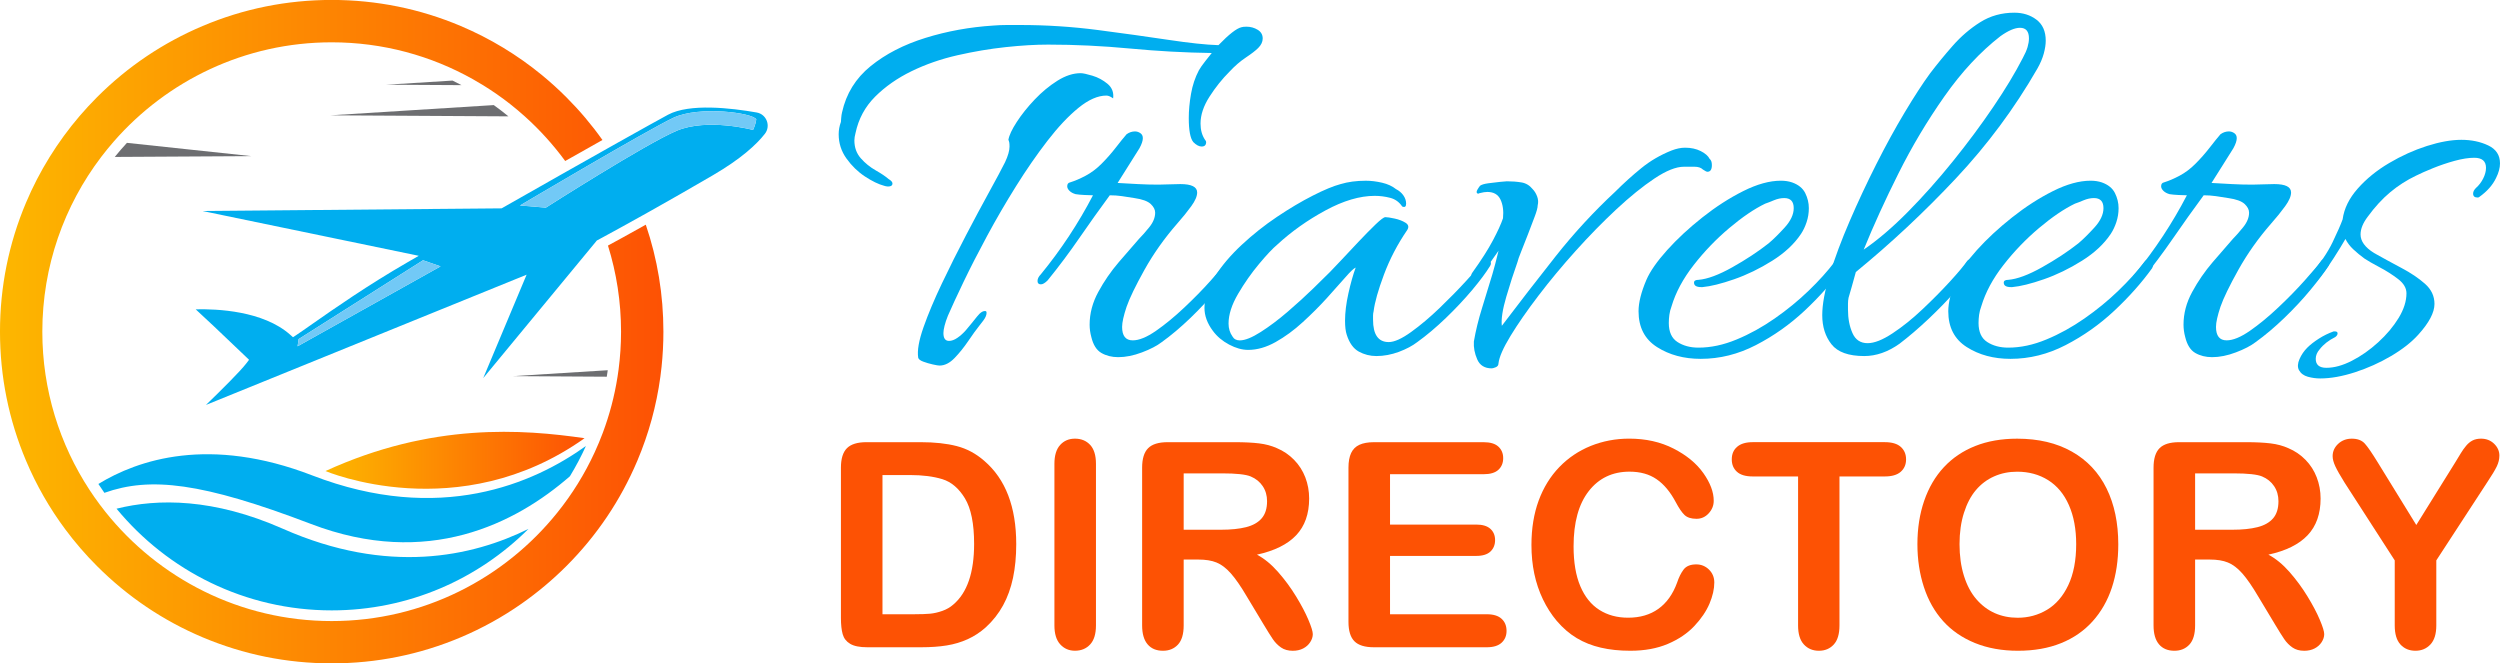
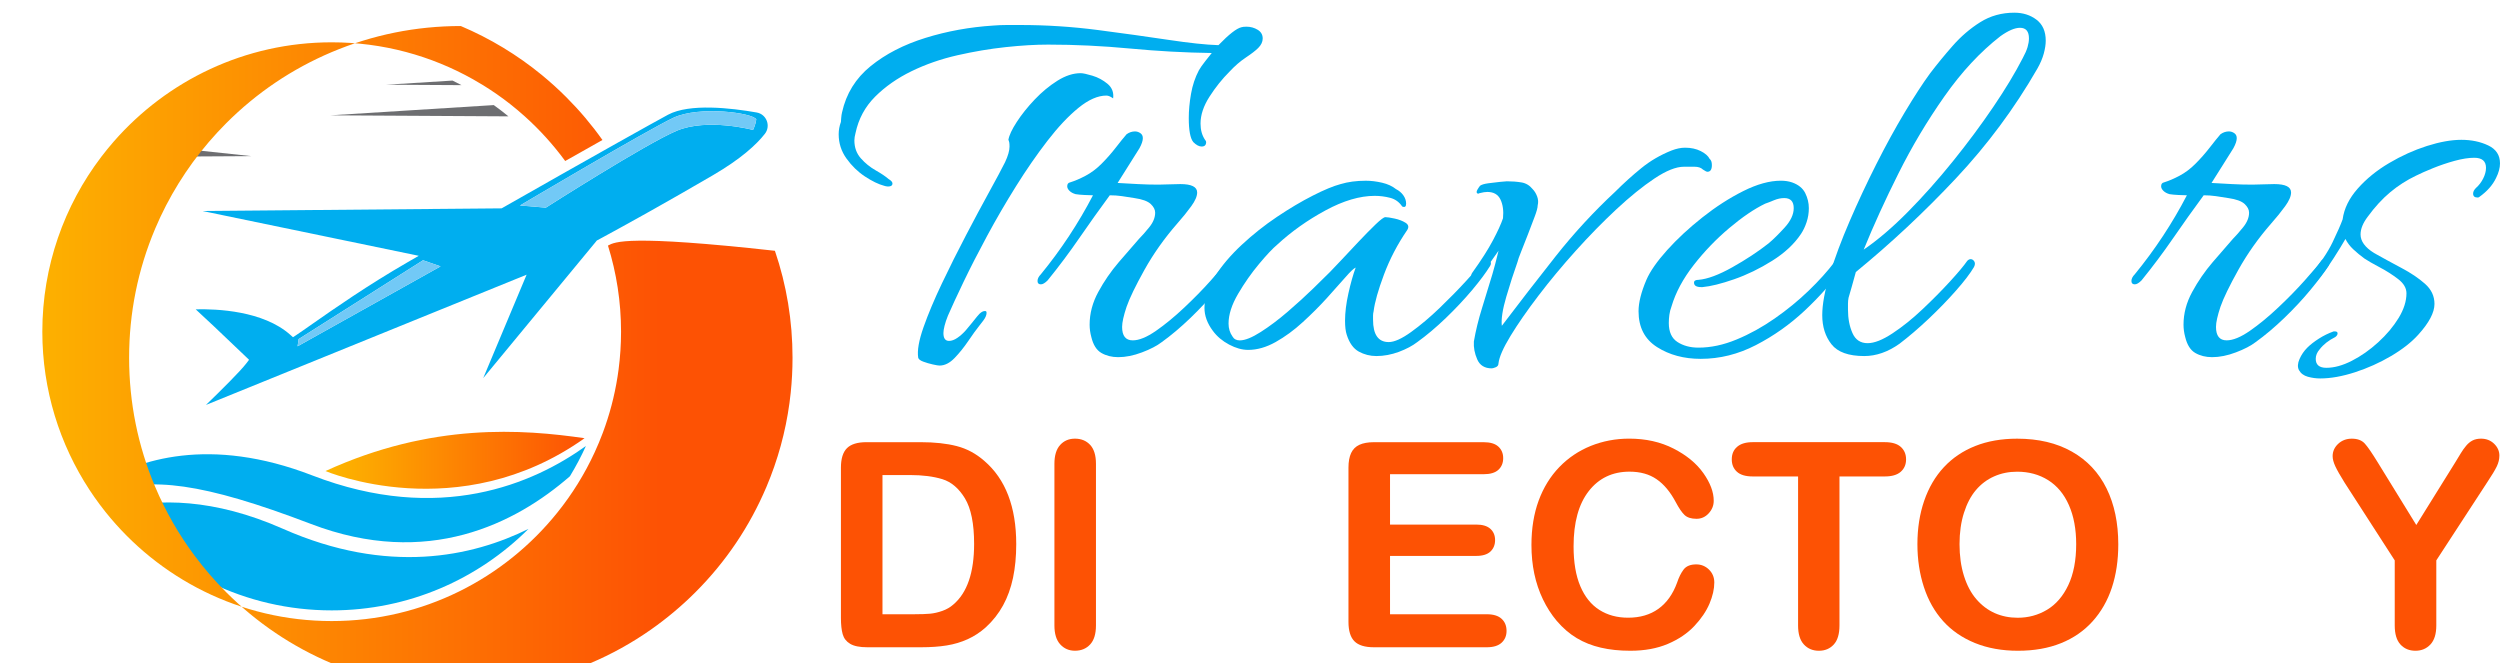
<svg xmlns="http://www.w3.org/2000/svg" version="1.1" id="Calque_1" x="0px" y="0px" width="184.18px" height="48.875px" viewBox="0.782 0.859 184.18 48.875" enable-background="new 0.782 0.859 184.18 48.875" xml:space="preserve">
  <g>
    <g>
      <path fill="#6D6E71" d="M38.24,9.431c-0.35-0.287-0.71-0.563-1.08-0.83L25.123,9.355L38.24,9.431z" />
-       <path fill="#6D6E71" d="M45.556,28.134l-7.001,0.436l6.929,0.042C45.509,28.454,45.533,28.293,45.556,28.134z" />
      <path fill="#6D6E71" d="M29.241,7.1l5.543,0.032c-0.22-0.115-0.441-0.229-0.665-0.337L29.241,7.1z" />
      <path fill="#6D6E71" d="M19.305,12.362l-9.171-0.979c-0.311,0.336-0.609,0.682-0.897,1.038L19.305,12.362z" />
      <path fill="#00AEEF" d="M8.03,36.514c0.144,0.22,0.291,0.44,0.443,0.653c3.373-1.198,7.165-0.779,15.228,2.296    c8.588,3.279,15.066-0.032,19.067-3.516c0.436-0.717,0.831-1.461,1.179-2.23c-3.848,2.762-10.763,5.795-20.16,2.167    C16.207,32.953,10.945,34.728,8.03,36.514z" />
      <path fill="#00AEEF" d="M9.367,38.335c3.769,4.571,9.476,7.492,15.853,7.492c5.653,0,10.78-2.294,14.497-6.004    c-4.145,2.051-10.355,3.411-18.093-0.009C16.526,37.564,12.414,37.574,9.367,38.335z" />
      <linearGradient id="SVGID_1_" gradientUnits="userSpaceOnUse" x1="0.782" y1="25.297" x2="49.656" y2="25.297">
        <stop offset="0" style="stop-color:#FDB700" />
        <stop offset="0.995" style="stop-color:#FD5204" />
      </linearGradient>
-       <path fill="url(#SVGID_1_)" d="M45.572,18.951c0.626,2.006,0.964,4.137,0.964,6.346c0,0.943-0.063,1.875-0.182,2.785    c-0.023,0.178-0.049,0.358-0.077,0.531c-0.224,1.433-0.592,2.816-1.087,4.137c-0.183,0.489-0.384,0.969-0.601,1.439    c-0.73,1.587-1.649,3.066-2.729,4.412c-3.91,4.883-9.917,8.013-16.642,8.013c-6.745,0-12.766-3.148-16.674-8.05    c-0.286-0.36-0.56-0.726-0.822-1.101c-0.119-0.173-0.236-0.347-0.351-0.52c-2.193-3.352-3.471-7.353-3.471-11.647    c0-4.832,1.616-9.292,4.335-12.871c0.298-0.392,0.61-0.776,0.935-1.147c3.911-4.471,9.654-7.301,16.047-7.301    c3.779,0,7.33,0.99,10.411,2.722c0.254,0.142,0.502,0.289,0.75,0.441c0.688,0.425,1.353,0.887,1.986,1.384    c0.371,0.292,0.732,0.597,1.083,0.912c1.101,0.989,2.097,2.09,2.974,3.286c0.984-0.557,1.906-1.078,2.745-1.548    c-0.794-1.121-1.685-2.176-2.67-3.16c-0.289-0.289-0.585-0.57-0.887-0.844c-0.3-0.271-0.605-0.534-0.915-0.789    c-1.805-1.479-3.803-2.688-5.964-3.603c-3.014-1.274-6.214-1.922-9.513-1.922c-3.299,0-6.499,0.647-9.513,1.922    c-2.909,1.231-5.523,2.991-7.767,5.235c-0.897,0.899-1.718,1.857-2.458,2.87c-0.371,0.508-0.722,1.029-1.053,1.564    c-0.657,1.062-1.234,2.173-1.724,3.334c-1.275,3.014-1.921,6.213-1.921,9.513c0,3.298,0.646,6.5,1.921,9.513    c0.761,1.803,1.727,3.487,2.884,5.044c0.712,0.958,1.496,1.868,2.352,2.723c2.244,2.242,4.858,4.008,7.767,5.236    c3.015,1.273,6.214,1.922,9.513,1.922c3.298,0,6.499-0.648,9.513-1.922c1.584-0.67,3.081-1.498,4.477-2.477    c1.169-0.819,2.269-1.739,3.291-2.76c2.244-2.242,4.004-4.857,5.236-7.767c0.84-1.985,1.407-4.052,1.696-6.177    c0.034-0.248,0.063-0.497,0.09-0.747c0.09-0.856,0.135-1.718,0.135-2.589c0-2.709-0.436-5.352-1.298-7.879    C47.06,18.142,46.089,18.671,45.572,18.951z" />
+       <path fill="url(#SVGID_1_)" d="M45.572,18.951c0.626,2.006,0.964,4.137,0.964,6.346c0,0.943-0.063,1.875-0.182,2.785    c-0.023,0.178-0.049,0.358-0.077,0.531c-0.224,1.433-0.592,2.816-1.087,4.137c-0.183,0.489-0.384,0.969-0.601,1.439    c-0.73,1.587-1.649,3.066-2.729,4.412c-3.91,4.883-9.917,8.013-16.642,8.013c-6.745,0-12.766-3.148-16.674-8.05    c-0.286-0.36-0.56-0.726-0.822-1.101c-0.119-0.173-0.236-0.347-0.351-0.52c-2.193-3.352-3.471-7.353-3.471-11.647    c0-4.832,1.616-9.292,4.335-12.871c0.298-0.392,0.61-0.776,0.935-1.147c3.911-4.471,9.654-7.301,16.047-7.301    c3.779,0,7.33,0.99,10.411,2.722c0.254,0.142,0.502,0.289,0.75,0.441c0.688,0.425,1.353,0.887,1.986,1.384    c0.371,0.292,0.732,0.597,1.083,0.912c1.101,0.989,2.097,2.09,2.974,3.286c0.984-0.557,1.906-1.078,2.745-1.548    c-0.794-1.121-1.685-2.176-2.67-3.16c-0.289-0.289-0.585-0.57-0.887-0.844c-0.3-0.271-0.605-0.534-0.915-0.789    c-1.805-1.479-3.803-2.688-5.964-3.603c-3.299,0-6.499,0.647-9.513,1.922    c-2.909,1.231-5.523,2.991-7.767,5.235c-0.897,0.899-1.718,1.857-2.458,2.87c-0.371,0.508-0.722,1.029-1.053,1.564    c-0.657,1.062-1.234,2.173-1.724,3.334c-1.275,3.014-1.921,6.213-1.921,9.513c0,3.298,0.646,6.5,1.921,9.513    c0.761,1.803,1.727,3.487,2.884,5.044c0.712,0.958,1.496,1.868,2.352,2.723c2.244,2.242,4.858,4.008,7.767,5.236    c3.015,1.273,6.214,1.922,9.513,1.922c3.298,0,6.499-0.648,9.513-1.922c1.584-0.67,3.081-1.498,4.477-2.477    c1.169-0.819,2.269-1.739,3.291-2.76c2.244-2.242,4.004-4.857,5.236-7.767c0.84-1.985,1.407-4.052,1.696-6.177    c0.034-0.248,0.063-0.497,0.09-0.747c0.09-0.856,0.135-1.718,0.135-2.589c0-2.709-0.436-5.352-1.298-7.879    C47.06,18.142,46.089,18.671,45.572,18.951z" />
      <path fill="#00AEEF" d="M56.528,9.146c-1.889-0.333-4.943-0.682-6.525,0.162c-0.525,0.282-1.876,1.032-3.742,2.079    c-0.111,0.063-0.226,0.127-0.342,0.193c-0.112,0.063-0.227,0.127-0.342,0.192c-0.836,0.469-1.755,0.988-2.736,1.542    c-0.114,0.064-0.227,0.128-0.343,0.194c-0.113,0.064-0.228,0.128-0.342,0.193c-1.362,0.771-2.827,1.602-4.337,2.461l-0.082,0.047    l-21.993,0.195c-0.001,0-0.003,0-0.003,0c0,0.003,0,0.006,0,0.009c0,0,0.002,0,0.003,0l15.887,3.291l-0.817,0.472    c-2.984,1.723-5.403,3.417-7.003,4.536c-0.507,0.355-0.907,0.637-1.213,0.839l-0.231,0.152l-0.207-0.184    c-1.994-1.767-5.395-1.91-6.962-1.872c0.649,0.598,1.828,1.697,3.7,3.496l0.232,0.223l-0.194,0.255    c-0.462,0.604-1.886,2.013-2.981,3.071l23.623-9.596l-3.196,7.618l8.28-10.027l0.09-0.11l0.063-0.033    c0.005-0.002,0.065-0.035,0.179-0.096c0.086-0.047,0.204-0.11,0.349-0.189c0.551-0.298,1.512-0.824,2.771-1.527    c0.113-0.063,0.229-0.126,0.346-0.193c0.113-0.063,0.229-0.128,0.347-0.194c1.283-0.721,2.813-1.594,4.497-2.576    c2.067-1.206,3.202-2.255,3.825-3.048C57.587,10.138,57.257,9.275,56.528,9.146z M22.705,26.371l0.078-0.53l9.163-5.807    l1.294,0.449L22.705,26.371z M56.261,10.433c0,0-3.351-0.899-5.624,0.059c-2.273,0.958-9.642,5.665-9.642,5.665l-1.905-0.159    c0,0,9.393-5.564,11.308-6.463c1.915-0.897,5.863-0.358,6.103,0.121C56.44,10.074,56.261,10.433,56.261,10.433z" />
      <linearGradient id="SVGID_2_" gradientUnits="userSpaceOnUse" x1="24.761" y1="34.77" x2="43.848" y2="34.77">
        <stop offset="0" style="stop-color:#FDB700" />
        <stop offset="0.995" style="stop-color:#FD5204" />
      </linearGradient>
      <path fill="url(#SVGID_2_)" d="M24.761,35.561c0,0,9.805,4.181,19.087-2.418C39.338,32.487,32.606,31.966,24.761,35.561z" />
      <path fill="#72C9F6" d="M50.397,9.534c-1.915,0.899-11.308,6.463-11.308,6.463l1.905,0.159c0,0,7.369-4.706,9.642-5.665    c2.273-0.958,5.624-0.059,5.624-0.059s0.179-0.359,0.24-0.778C56.261,9.176,52.313,8.637,50.397,9.534z" />
      <polygon fill="#72C9F6" points="22.783,25.841 22.705,26.371 33.24,20.483 31.946,20.034   " />
    </g>
    <g>
      <g>
        <path fill="#00AEEF" d="M65.912,14.544c-0.413-0.11-0.88-0.337-1.403-0.681c-0.523-0.344-0.977-0.784-1.362-1.321     c-0.386-0.536-0.578-1.134-0.578-1.794c0-0.303,0.054-0.605,0.165-0.908c0-0.027,0.006-0.124,0.021-0.289     c0.013-0.165,0.034-0.302,0.062-0.412c0.302-1.376,1.003-2.511,2.104-3.405s2.449-1.589,4.044-2.084     c1.595-0.495,3.26-0.797,4.994-0.908c0.33-0.027,0.66-0.041,0.99-0.041s0.661,0,0.991,0c1.925,0,3.838,0.124,5.736,0.371     c1.898,0.248,3.624,0.489,5.179,0.722c1.554,0.234,2.786,0.365,3.693,0.392c0.77-0.797,1.334-1.237,1.692-1.32     c0.083-0.027,0.206-0.041,0.371-0.041c0.303,0,0.578,0.076,0.826,0.227c0.248,0.151,0.371,0.365,0.371,0.639     c0,0.248-0.11,0.482-0.33,0.702c-0.192,0.192-0.495,0.426-0.908,0.701c-0.412,0.275-0.812,0.619-1.196,1.032     c-0.551,0.55-1.046,1.169-1.486,1.856c-0.441,0.688-0.66,1.348-0.66,1.981c0,0.468,0.109,0.866,0.33,1.196     c0.054,0.056,0.083,0.11,0.083,0.165c0,0.221-0.111,0.33-0.33,0.33c-0.193,0-0.399-0.109-0.619-0.33     c-0.221-0.274-0.33-0.866-0.33-1.774c0-0.55,0.054-1.141,0.165-1.774c0.109-0.632,0.303-1.21,0.578-1.733     c0.109-0.192,0.268-0.419,0.475-0.681c0.207-0.261,0.364-0.46,0.475-0.598c-1.981-0.027-3.989-0.137-6.025-0.33     c-2.036-0.192-4.043-0.289-6.024-0.289c-0.936,0-1.981,0.062-3.137,0.186c-1.155,0.124-2.338,0.323-3.548,0.598     c-1.211,0.275-2.339,0.667-3.384,1.176s-1.939,1.135-2.683,1.877c-0.742,0.743-1.224,1.637-1.444,2.683     c-0.028,0.11-0.048,0.206-0.062,0.289c-0.014,0.082-0.021,0.165-0.021,0.248c0,0.522,0.158,0.963,0.475,1.32     c0.316,0.358,0.681,0.653,1.093,0.887c0.413,0.234,0.729,0.447,0.949,0.639c0.192,0.111,0.289,0.221,0.289,0.33     c0,0.111-0.062,0.18-0.186,0.207C66.221,14.612,66.077,14.6,65.912,14.544z M69.997,27.791c-0.083,0-0.248-0.028-0.495-0.083     c-0.248-0.056-0.481-0.123-0.702-0.206c-0.221-0.082-0.344-0.18-0.372-0.289c-0.083-0.522,0.048-1.271,0.392-2.25     c0.344-0.976,0.798-2.055,1.362-3.238c0.563-1.183,1.156-2.366,1.775-3.549c0.619-1.182,1.189-2.249,1.712-3.198     c0.523-0.949,0.908-1.671,1.156-2.167c0.22-0.468,0.33-0.853,0.33-1.156c0-0.137-0.007-0.24-0.021-0.309     c-0.014-0.067-0.035-0.13-0.062-0.186c0.055-0.33,0.261-0.77,0.619-1.32c0.357-0.55,0.798-1.1,1.32-1.65s1.08-1.011,1.671-1.383     c0.592-0.371,1.162-0.557,1.713-0.557c0.165,0,0.454,0.062,0.867,0.186c0.413,0.124,0.783,0.324,1.114,0.598     c0.33,0.276,0.467,0.633,0.413,1.073C82.597,7.969,82.432,7.9,82.295,7.9c-0.633,0-1.321,0.303-2.063,0.907     c-0.743,0.606-1.506,1.417-2.291,2.436c-0.784,1.018-1.555,2.132-2.311,3.342c-0.757,1.21-1.465,2.429-2.125,3.652     c-0.66,1.224-1.238,2.352-1.733,3.383c-0.495,1.033-0.881,1.865-1.155,2.498c-0.111,0.275-0.193,0.522-0.248,0.742     c-0.056,0.221-0.083,0.399-0.083,0.537c0,0.385,0.137,0.577,0.413,0.577c0.192,0,0.398-0.075,0.619-0.228     c0.219-0.15,0.426-0.336,0.619-0.557c0.302-0.357,0.578-0.694,0.826-1.01c0.248-0.316,0.467-0.447,0.66-0.393     c0.027,0.027,0.042,0.069,0.042,0.123c0,0.165-0.083,0.358-0.249,0.578c-0.165,0.22-0.261,0.344-0.288,0.371     c-0.221,0.276-0.489,0.647-0.805,1.114c-0.317,0.468-0.654,0.889-1.011,1.259C70.753,27.604,70.382,27.791,69.997,27.791z" />
        <path fill="#00AEEF" d="M83.161,27.172c-0.468,0-0.88-0.104-1.237-0.309c-0.358-0.208-0.606-0.599-0.743-1.177     c-0.083-0.303-0.124-0.605-0.124-0.908c0-0.825,0.212-1.63,0.64-2.414c0.426-0.785,0.928-1.513,1.506-2.188     c0.577-0.673,1.072-1.244,1.485-1.712c0.22-0.22,0.475-0.509,0.764-0.866c0.289-0.358,0.433-0.715,0.433-1.073     c0-0.22-0.11-0.433-0.33-0.64c-0.221-0.206-0.619-0.35-1.197-0.433c-0.33-0.055-0.64-0.103-0.928-0.144     c-0.289-0.041-0.585-0.062-0.888-0.062c-0.77,1.046-1.52,2.099-2.249,3.157c-0.729,1.059-1.506,2.098-2.332,3.115     c-0.193,0.193-0.358,0.289-0.495,0.289c-0.165,0-0.248-0.082-0.248-0.247s0.083-0.33,0.248-0.496     c1.485-1.815,2.765-3.754,3.838-5.818c-0.138,0-0.345-0.007-0.619-0.021c-0.275-0.013-0.495-0.034-0.66-0.062     c-0.193-0.054-0.345-0.137-0.454-0.247c-0.11-0.11-0.165-0.22-0.165-0.33c0-0.165,0.068-0.261,0.207-0.289     c0.357-0.11,0.743-0.275,1.155-0.495c0.413-0.22,0.797-0.509,1.156-0.867c0.384-0.384,0.742-0.79,1.072-1.217     c0.33-0.426,0.592-0.749,0.784-0.969c0.192-0.138,0.398-0.208,0.619-0.208c0.137,0,0.268,0.042,0.392,0.125     c0.124,0.083,0.186,0.206,0.186,0.371c0,0.193-0.083,0.441-0.248,0.743c-0.248,0.386-0.516,0.813-0.805,1.279     c-0.289,0.468-0.557,0.894-0.805,1.279c0.495,0.028,0.99,0.056,1.485,0.083c0.496,0.027,1.004,0.041,1.527,0.041     c0.274,0,0.542-0.007,0.805-0.021c0.261-0.013,0.529-0.02,0.805-0.02c0.825,0,1.238,0.206,1.238,0.619     c0,0.275-0.144,0.612-0.433,1.01c-0.289,0.4-0.64,0.833-1.052,1.3c-0.936,1.073-1.733,2.201-2.394,3.383     C84.44,21.917,84,22.825,83.78,23.458c-0.22,0.66-0.33,1.155-0.33,1.485c0,0.66,0.261,0.991,0.784,0.991     c0.468,0,1.038-0.234,1.712-0.702s1.368-1.038,2.084-1.714c0.715-0.673,1.362-1.333,1.94-1.98     c0.578-0.646,0.99-1.135,1.237-1.465c0.055-0.082,0.138-0.124,0.248-0.124c0.11,0,0.207,0.049,0.289,0.146     c0.083,0.097,0.083,0.213,0,0.351c-0.303,0.468-0.742,1.052-1.321,1.753c-0.577,0.702-1.224,1.396-1.939,2.084     c-0.716,0.688-1.417,1.279-2.104,1.774c-0.358,0.275-0.846,0.53-1.465,0.763C84.295,27.055,83.711,27.172,83.161,27.172z" />
        <path fill="#00AEEF" d="M102.185,27.09c-0.468,0-0.901-0.111-1.299-0.33c-0.399-0.221-0.695-0.633-0.887-1.239     c-0.083-0.247-0.125-0.591-0.125-1.031c0-0.605,0.083-1.279,0.249-2.022c0.165-0.742,0.343-1.375,0.536-1.898     c-0.138,0.056-0.392,0.296-0.763,0.722c-0.372,0.427-0.826,0.936-1.362,1.528c-0.537,0.592-1.129,1.183-1.775,1.773     c-0.646,0.593-1.314,1.081-2.001,1.466c-0.688,0.385-1.362,0.577-2.022,0.577c-0.44,0-0.908-0.129-1.403-0.391     c-0.495-0.263-0.895-0.6-1.197-1.012c-0.413-0.55-0.619-1.114-0.619-1.692c0-0.743,0.254-1.512,0.764-2.31     c0.508-0.798,1.168-1.576,1.98-2.333c0.812-0.756,1.678-1.444,2.6-2.063c0.922-0.618,1.802-1.141,2.642-1.567     c0.838-0.427,1.52-0.708,2.042-0.846c0.55-0.165,1.169-0.248,1.857-0.248c0.385,0,0.784,0.049,1.197,0.145     c0.412,0.096,0.756,0.254,1.031,0.474c0.22,0.11,0.398,0.262,0.536,0.454c0.138,0.193,0.207,0.399,0.207,0.619     s-0.097,0.289-0.289,0.206c-0.221-0.33-0.516-0.543-0.888-0.639c-0.371-0.096-0.75-0.145-1.135-0.145     c-1.101,0-2.311,0.358-3.631,1.073c-1.32,0.715-2.503,1.554-3.549,2.518c-0.331,0.275-0.778,0.749-1.341,1.423     c-0.564,0.674-1.08,1.411-1.548,2.208c-0.468,0.799-0.701,1.526-0.701,2.187c0,0.358,0.096,0.675,0.289,0.949     c0.109,0.193,0.289,0.29,0.536,0.29c0.385,0,0.901-0.207,1.547-0.62c0.646-0.412,1.314-0.914,2.001-1.506     s1.313-1.163,1.878-1.713c0.563-0.55,0.97-0.949,1.217-1.197c0.137-0.137,0.405-0.419,0.805-0.845     c0.398-0.427,0.832-0.887,1.3-1.384c0.467-0.495,0.887-0.921,1.258-1.279c0.371-0.357,0.612-0.536,0.722-0.536     c0.137,0,0.364,0.035,0.681,0.103c0.316,0.069,0.585,0.172,0.805,0.31s0.262,0.316,0.124,0.536     c-0.716,1.046-1.286,2.139-1.713,3.28c-0.427,1.142-0.681,2.042-0.763,2.704c-0.028,0.11-0.042,0.213-0.042,0.31s0,0.199,0,0.309     c0,1.102,0.385,1.651,1.156,1.651c0.412,0,0.962-0.247,1.65-0.743c0.688-0.495,1.389-1.086,2.104-1.774     c0.715-0.687,1.368-1.354,1.96-2.001c0.592-0.646,0.997-1.135,1.218-1.465c0.082-0.082,0.165-0.124,0.247-0.124     c0.109,0,0.207,0.049,0.289,0.146c0.083,0.097,0.083,0.213,0,0.351c-0.303,0.495-0.743,1.086-1.32,1.774     c-0.578,0.688-1.225,1.375-1.939,2.063c-0.716,0.688-1.417,1.279-2.105,1.774c-0.357,0.275-0.812,0.516-1.361,0.722     C103.285,26.985,102.735,27.09,102.185,27.09z" />
        <path fill="#00AEEF" d="M110.685,27.997c-0.522,0-0.881-0.22-1.072-0.66c-0.193-0.44-0.276-0.88-0.248-1.32     c0.137-0.798,0.337-1.616,0.599-2.455c0.261-0.84,0.516-1.672,0.764-2.498c0.055-0.192,0.123-0.439,0.206-0.742     c0.082-0.303,0.165-0.633,0.248-0.99c-0.193,0.275-0.407,0.577-0.64,0.907c-0.234,0.33-0.475,0.675-0.723,1.032     c-0.11,0.138-0.234,0.206-0.371,0.206c-0.111,0-0.193-0.062-0.248-0.186c-0.056-0.123-0.028-0.254,0.083-0.392     c0.632-0.88,1.127-1.656,1.485-2.331c0.357-0.673,0.604-1.217,0.743-1.629c0.054-0.55-0.008-1.011-0.187-1.383     c-0.179-0.371-0.502-0.557-0.97-0.557c-0.082,0-0.165,0.007-0.247,0.021c-0.083,0.014-0.18,0.035-0.289,0.062     c-0.028,0-0.049,0.007-0.062,0.021c-0.015,0.014-0.035,0.02-0.063,0.02c-0.082,0-0.124-0.041-0.124-0.124     c0-0.082,0.083-0.233,0.248-0.453c0.109-0.083,0.315-0.145,0.619-0.186c0.302-0.041,0.591-0.076,0.866-0.103     s0.44-0.042,0.495-0.042c0.385,0,0.743,0.028,1.073,0.083s0.604,0.22,0.825,0.495c0.138,0.138,0.247,0.317,0.33,0.536     c0.082,0.221,0.097,0.441,0.041,0.661c0,0.165-0.075,0.447-0.227,0.845c-0.151,0.399-0.316,0.833-0.495,1.3     c-0.18,0.468-0.345,0.887-0.495,1.258c-0.151,0.373-0.241,0.626-0.269,0.765c-0.275,0.77-0.551,1.624-0.825,2.558     c-0.275,0.936-0.386,1.65-0.33,2.146c1.293-1.705,2.613-3.411,3.961-5.117c1.348-1.705,2.807-3.286,4.375-4.746     c0.632-0.632,1.28-1.217,1.94-1.753c0.66-0.537,1.401-0.97,2.228-1.3c0.355-0.137,0.686-0.206,0.99-0.206     c0.439,0,0.824,0.082,1.153,0.247c0.33,0.165,0.551,0.358,0.663,0.578c0.107,0.083,0.164,0.234,0.164,0.454     c0,0.33-0.11,0.495-0.33,0.495c-0.057,0-0.167-0.055-0.33-0.165c-0.139-0.137-0.345-0.206-0.618-0.206c-0.276,0-0.538,0-0.784,0     c-0.578,0-1.302,0.289-2.167,0.866c-0.866,0.578-1.803,1.335-2.807,2.27c-1.004,0.936-2.001,1.955-2.991,3.055     s-1.905,2.2-2.744,3.3c-0.84,1.102-1.527,2.092-2.063,2.972c-0.536,0.881-0.833,1.555-0.887,2.022     c0,0.137-0.069,0.232-0.207,0.289C110.836,27.97,110.74,27.997,110.685,27.997z" />
        <path fill="#00AEEF" d="M126.078,27.296c-1.238,0-2.312-0.289-3.219-0.867c-0.907-0.577-1.362-1.457-1.362-2.641     c0-0.633,0.192-1.403,0.579-2.312c0.274-0.632,0.783-1.361,1.525-2.188c0.743-0.825,1.61-1.629,2.601-2.413     s1.994-1.43,3.013-1.94c1.017-0.508,1.938-0.763,2.764-0.763c0.303,0,0.578,0.041,0.825,0.124     c0.469,0.165,0.791,0.427,0.971,0.784c0.178,0.358,0.268,0.729,0.268,1.114c0,0.358-0.055,0.701-0.165,1.031     c-0.109,0.33-0.248,0.619-0.413,0.867c-0.495,0.742-1.203,1.403-2.124,1.98c-0.922,0.578-1.857,1.032-2.807,1.362     s-1.727,0.523-2.331,0.577h-0.083c-0.358,0-0.536-0.108-0.536-0.33c0-0.137,0.109-0.206,0.33-0.206     c0.66-0.055,1.492-0.364,2.496-0.928c1.004-0.564,1.892-1.148,2.661-1.754c0.33-0.274,0.723-0.66,1.177-1.155     s0.681-0.976,0.681-1.444c0-0.495-0.233-0.743-0.701-0.743c-0.248,0-0.503,0.056-0.764,0.165c-0.261,0.11-0.475,0.193-0.64,0.248     c-0.798,0.385-1.678,0.984-2.641,1.795c-0.964,0.811-1.837,1.719-2.621,2.724c-0.784,1.004-1.327,2.016-1.63,3.032     c-0.082,0.222-0.138,0.433-0.165,0.641c-0.027,0.205-0.041,0.405-0.041,0.598c0,0.66,0.213,1.128,0.64,1.403     s0.942,0.413,1.548,0.413c0.908,0,1.842-0.199,2.807-0.6c0.962-0.397,1.896-0.914,2.805-1.547     c0.908-0.632,1.74-1.313,2.497-2.042c0.757-0.729,1.396-1.438,1.919-2.125c0.082-0.11,0.18-0.172,0.289-0.187     c0.109-0.013,0.178,0.007,0.206,0.062c0.11,0.028,0.165,0.103,0.165,0.228c0,0.124-0.028,0.241-0.082,0.351     c-0.771,1.072-1.699,2.118-2.785,3.135c-1.088,1.019-2.285,1.864-3.591,2.538C128.834,26.959,127.481,27.296,126.078,27.296z" />
        <path fill="#00AEEF" d="M138.126,27.09c-1.155,0-1.961-0.289-2.415-0.867s-0.68-1.293-0.68-2.146     c0-0.797,0.185-1.801,0.558-3.013c0.37-1.21,0.858-2.516,1.464-3.919c0.604-1.403,1.259-2.8,1.96-4.189s1.403-2.668,2.104-3.837     c0.702-1.169,1.314-2.111,1.837-2.827c0.522-0.688,1.087-1.375,1.692-2.063c0.604-0.688,1.278-1.265,2.021-1.733     c0.742-0.468,1.582-0.702,2.517-0.702c0.634,0,1.177,0.172,1.631,0.516c0.454,0.344,0.681,0.86,0.681,1.547     c0,0.276-0.048,0.592-0.144,0.949c-0.098,0.358-0.256,0.729-0.476,1.114c-1.678,2.917-3.68,5.613-6.004,8.088     c-2.325,2.477-4.781,4.774-7.366,6.891c-0.11,0.413-0.213,0.784-0.31,1.114c-0.097,0.331-0.172,0.592-0.227,0.784     c-0.028,0.138-0.042,0.283-0.042,0.435c0,0.15,0,0.295,0,0.433c0,0.66,0.11,1.238,0.331,1.733     c0.219,0.495,0.591,0.743,1.114,0.743c0.495,0,1.106-0.241,1.836-0.724c0.729-0.48,1.465-1.071,2.208-1.774     c0.743-0.7,1.416-1.382,2.022-2.042c0.604-0.66,1.03-1.169,1.278-1.527c0.082-0.082,0.166-0.124,0.247-0.124     c0.11,0,0.199,0.056,0.269,0.167c0.069,0.11,0.062,0.247-0.021,0.412c-0.274,0.468-0.716,1.046-1.321,1.733     c-0.604,0.688-1.279,1.382-2.021,2.085c-0.743,0.7-1.459,1.313-2.146,1.836C139.873,26.787,139.006,27.09,138.126,27.09z      M138.085,19.249c1.045-0.715,2.131-1.644,3.26-2.786c1.128-1.141,2.235-2.387,3.322-3.735c1.086-1.347,2.076-2.682,2.971-4.002     c0.894-1.32,1.616-2.518,2.166-3.591c0.165-0.302,0.282-0.57,0.352-0.804c0.067-0.234,0.103-0.447,0.103-0.64     c0-0.522-0.22-0.784-0.66-0.784c-0.385,0-0.866,0.207-1.444,0.619c-1.485,1.156-2.861,2.635-4.126,4.437     c-1.266,1.801-2.394,3.692-3.384,5.674C139.654,15.617,138.8,17.488,138.085,19.249z" />
-         <path fill="#00AEEF" d="M148.896,27.296c-1.238,0-2.312-0.289-3.219-0.867c-0.908-0.577-1.362-1.457-1.362-2.641     c0-0.633,0.192-1.403,0.578-2.312c0.275-0.632,0.784-1.361,1.526-2.188c0.743-0.825,1.61-1.629,2.601-2.413     s1.994-1.43,3.013-1.94c1.017-0.508,1.939-0.763,2.765-0.763c0.302,0,0.578,0.041,0.825,0.124     c0.468,0.165,0.791,0.427,0.97,0.784c0.178,0.358,0.269,0.729,0.269,1.114c0,0.358-0.056,0.701-0.165,1.031     c-0.11,0.33-0.248,0.619-0.413,0.867c-0.495,0.742-1.203,1.403-2.125,1.98c-0.922,0.578-1.857,1.032-2.806,1.362     c-0.949,0.33-1.727,0.523-2.332,0.577h-0.083c-0.358,0-0.536-0.108-0.536-0.33c0-0.137,0.11-0.206,0.33-0.206     c0.66-0.055,1.492-0.364,2.496-0.928c1.005-0.564,1.892-1.148,2.662-1.754c0.33-0.274,0.722-0.66,1.176-1.155     s0.682-0.976,0.682-1.444c0-0.495-0.234-0.743-0.701-0.743c-0.248,0-0.503,0.056-0.765,0.165     c-0.261,0.11-0.474,0.193-0.639,0.248c-0.798,0.385-1.679,0.984-2.642,1.795s-1.836,1.719-2.62,2.724     c-0.784,1.004-1.327,2.016-1.631,3.032c-0.082,0.222-0.137,0.433-0.165,0.641c-0.026,0.205-0.041,0.405-0.041,0.598     c0,0.66,0.213,1.128,0.641,1.403c0.426,0.275,0.942,0.413,1.547,0.413c0.908,0,1.843-0.199,2.807-0.6     c0.962-0.397,1.897-0.914,2.806-1.547c0.908-0.632,1.74-1.313,2.496-2.042c0.757-0.729,1.396-1.438,1.92-2.125     c0.081-0.11,0.179-0.172,0.289-0.187c0.108-0.013,0.178,0.007,0.206,0.062c0.109,0.028,0.165,0.103,0.165,0.228     c0,0.124-0.028,0.241-0.082,0.351c-0.771,1.072-1.7,2.118-2.786,3.135c-1.087,1.019-2.284,1.864-3.591,2.538     C151.654,26.959,150.299,27.296,148.896,27.296z" />
        <path fill="#00AEEF" d="M163.751,27.172c-0.468,0-0.881-0.104-1.238-0.309c-0.357-0.208-0.604-0.599-0.743-1.177     c-0.082-0.303-0.124-0.605-0.124-0.908c0-0.825,0.213-1.63,0.641-2.414c0.426-0.785,0.928-1.513,1.506-2.188     c0.577-0.673,1.073-1.244,1.485-1.712c0.22-0.22,0.476-0.509,0.763-0.866c0.289-0.358,0.435-0.715,0.435-1.073     c0-0.22-0.11-0.433-0.33-0.64c-0.221-0.206-0.619-0.35-1.197-0.433c-0.33-0.055-0.639-0.103-0.928-0.144     s-0.586-0.062-0.888-0.062c-0.771,1.046-1.521,2.099-2.249,3.157c-0.729,1.059-1.507,2.098-2.332,3.115     c-0.192,0.193-0.357,0.289-0.494,0.289c-0.165,0-0.249-0.082-0.249-0.247s0.084-0.33,0.249-0.496     c1.484-1.815,2.764-3.754,3.837-5.818c-0.138,0-0.344-0.007-0.619-0.021c-0.274-0.013-0.495-0.034-0.66-0.062     c-0.192-0.054-0.344-0.137-0.454-0.247c-0.109-0.11-0.165-0.22-0.165-0.33c0-0.165,0.068-0.261,0.206-0.289     c0.358-0.11,0.743-0.275,1.156-0.495c0.412-0.22,0.798-0.509,1.155-0.867c0.386-0.384,0.742-0.79,1.073-1.217     c0.33-0.426,0.591-0.749,0.783-0.969c0.193-0.138,0.399-0.208,0.619-0.208c0.138,0,0.27,0.042,0.393,0.125     c0.124,0.083,0.186,0.206,0.186,0.371c0,0.193-0.083,0.441-0.248,0.743c-0.247,0.386-0.515,0.813-0.804,1.279     c-0.289,0.468-0.558,0.894-0.806,1.279c0.495,0.028,0.991,0.056,1.486,0.083s1.003,0.041,1.526,0.041     c0.275,0,0.543-0.007,0.805-0.021c0.262-0.013,0.529-0.02,0.805-0.02c0.826,0,1.238,0.206,1.238,0.619     c0,0.275-0.145,0.612-0.434,1.01c-0.289,0.4-0.64,0.833-1.052,1.3c-0.937,1.073-1.733,2.201-2.394,3.383     c-0.66,1.184-1.102,2.092-1.321,2.725c-0.22,0.66-0.33,1.155-0.33,1.485c0,0.66,0.263,0.991,0.784,0.991     c0.468,0,1.038-0.234,1.714-0.702c0.673-0.468,1.368-1.038,2.083-1.714c0.715-0.673,1.362-1.333,1.939-1.98     c0.578-0.646,0.991-1.135,1.238-1.465c0.055-0.082,0.138-0.124,0.248-0.124c0.108,0,0.206,0.049,0.289,0.146     c0.082,0.097,0.082,0.213,0,0.351c-0.304,0.468-0.743,1.052-1.321,1.753c-0.577,0.702-1.225,1.396-1.939,2.084     s-1.418,1.279-2.104,1.774c-0.358,0.275-0.846,0.53-1.465,0.763C164.886,27.055,164.302,27.172,163.751,27.172z" />
        <path fill="#00AEEF" d="M171.716,28.74c-0.304,0-0.605-0.041-0.907-0.124c-0.303-0.082-0.523-0.247-0.661-0.495     c-0.11-0.22-0.096-0.489,0.042-0.805c0.137-0.316,0.33-0.599,0.577-0.846c0.22-0.22,0.502-0.44,0.846-0.66     c0.345-0.221,0.708-0.399,1.094-0.537h0.083c0.137,0,0.206,0.048,0.206,0.144c0,0.098-0.056,0.187-0.165,0.27     c-0.495,0.248-0.881,0.55-1.155,0.908c-0.193,0.219-0.289,0.453-0.289,0.701c0,0.44,0.261,0.66,0.784,0.66     c0.578,0,1.203-0.172,1.877-0.517c0.674-0.344,1.321-0.797,1.94-1.362c0.618-0.563,1.12-1.161,1.507-1.794     c0.384-0.633,0.576-1.238,0.576-1.816c0-0.385-0.205-0.735-0.619-1.052c-0.411-0.316-0.865-0.605-1.36-0.866     c-0.495-0.261-0.867-0.476-1.114-0.641c-0.304-0.22-0.578-0.447-0.825-0.681c-0.248-0.233-0.441-0.488-0.578-0.763     c-0.222,0.386-0.502,0.846-0.847,1.382c-0.344,0.538-0.75,1.094-1.217,1.671c-0.165,0.165-0.33,0.248-0.495,0.248     s-0.248-0.069-0.248-0.206c0-0.083,0.069-0.22,0.207-0.413c0.742-0.88,1.292-1.692,1.65-2.434     c0.356-0.743,0.604-1.306,0.743-1.692c0.108-0.797,0.48-1.554,1.114-2.27c0.632-0.715,1.402-1.341,2.311-1.877     c0.908-0.537,1.836-0.956,2.785-1.259c0.949-0.302,1.795-0.454,2.538-0.454c0.742,0,1.402,0.138,1.98,0.414     c0.578,0.275,0.866,0.715,0.866,1.32c0,0.33-0.096,0.688-0.288,1.073c-0.248,0.523-0.661,0.99-1.238,1.403     c-0.028,0.027-0.068,0.041-0.124,0.041c-0.22,0-0.33-0.096-0.33-0.289c0-0.137,0.068-0.275,0.206-0.412     c0.22-0.193,0.399-0.427,0.537-0.702c0.137-0.275,0.206-0.536,0.206-0.784c0-0.495-0.289-0.742-0.866-0.742     c-0.413,0-0.896,0.076-1.445,0.226c-0.55,0.152-1.079,0.331-1.588,0.537s-0.928,0.392-1.258,0.557     c-0.688,0.33-1.322,0.736-1.898,1.217c-0.578,0.482-1.129,1.08-1.651,1.795c-0.357,0.468-0.536,0.907-0.536,1.32     c0,0.495,0.33,0.949,0.99,1.362c0.687,0.385,1.368,0.756,2.042,1.114c0.674,0.357,1.245,0.742,1.713,1.155     c0.468,0.412,0.701,0.908,0.701,1.485c0,0.633-0.398,1.39-1.196,2.27c-0.496,0.551-1.163,1.074-2.001,1.569     c-0.84,0.495-1.728,0.893-2.662,1.196C173.339,28.588,172.486,28.74,171.716,28.74z" />
      </g>
      <g>
        <path fill="#FD5204" d="M64.611,33.435H68.6c1.038,0,1.928,0.097,2.669,0.289c0.742,0.191,1.415,0.554,2.021,1.082     c1.573,1.347,2.36,3.395,2.36,6.143c0,0.907-0.079,1.734-0.237,2.483c-0.159,0.749-0.402,1.425-0.732,2.026     c-0.329,0.601-0.752,1.139-1.268,1.612c-0.405,0.364-0.848,0.655-1.33,0.876c-0.481,0.22-0.998,0.374-1.55,0.464     c-0.554,0.09-1.177,0.134-1.871,0.134h-3.989c-0.556,0-0.975-0.084-1.257-0.253c-0.282-0.168-0.466-0.404-0.552-0.71     c-0.086-0.307-0.129-0.704-0.129-1.19v-11.08c0-0.659,0.147-1.137,0.443-1.433C63.474,33.583,63.952,33.435,64.611,33.435z      M65.796,35.857v10.255h2.319c0.508,0,0.906-0.015,1.195-0.041c0.289-0.028,0.587-0.098,0.897-0.207     c0.309-0.109,0.577-0.264,0.804-0.464c1.024-0.866,1.536-2.356,1.536-4.474c0-1.489-0.226-2.606-0.675-3.35     c-0.45-0.741-1.005-1.213-1.665-1.416c-0.659-0.202-1.457-0.304-2.391-0.304H65.796z" />
        <path fill="#FD5204" d="M78.463,46.936V35.032c0-0.618,0.141-1.082,0.422-1.391c0.282-0.311,0.646-0.465,1.093-0.465     c0.46,0,0.833,0.153,1.118,0.459c0.285,0.307,0.428,0.771,0.428,1.396v11.903c0,0.627-0.143,1.094-0.428,1.402     c-0.285,0.309-0.658,0.464-1.118,0.464c-0.439,0-0.802-0.156-1.087-0.47C78.606,48.02,78.463,47.555,78.463,46.936z" />
-         <path fill="#FD5204" d="M89.058,42.082h-1.072v4.854c0,0.64-0.141,1.109-0.423,1.413c-0.281,0.302-0.649,0.453-1.103,0.453     c-0.488,0-0.866-0.158-1.133-0.475c-0.268-0.315-0.402-0.779-0.402-1.392V35.311c0-0.659,0.147-1.137,0.443-1.433     c0.295-0.295,0.773-0.443,1.433-0.443h4.978c0.687,0,1.274,0.03,1.762,0.088c0.488,0.059,0.927,0.178,1.319,0.355     c0.474,0.199,0.893,0.484,1.257,0.855c0.364,0.371,0.641,0.803,0.83,1.293c0.189,0.492,0.283,1.013,0.283,1.562     c0,1.127-0.318,2.027-0.953,2.7c-0.636,0.674-1.6,1.151-2.891,1.433c0.542,0.289,1.062,0.715,1.556,1.278     c0.495,0.563,0.937,1.163,1.325,1.799s0.691,1.209,0.907,1.722c0.216,0.511,0.325,0.863,0.325,1.056     c0,0.2-0.064,0.396-0.191,0.593c-0.127,0.195-0.3,0.351-0.52,0.464c-0.22,0.113-0.474,0.17-0.763,0.17     c-0.344,0-0.632-0.081-0.866-0.242c-0.233-0.162-0.434-0.365-0.603-0.613c-0.168-0.247-0.396-0.611-0.685-1.093l-1.227-2.041     c-0.44-0.749-0.833-1.318-1.181-1.711c-0.347-0.391-0.699-0.659-1.056-0.803C90.051,42.153,89.6,42.082,89.058,42.082z      M90.81,35.733h-2.824v4.153h2.742c0.735,0,1.354-0.063,1.855-0.19s0.885-0.343,1.149-0.649c0.265-0.306,0.397-0.727,0.397-1.262     c0-0.42-0.106-0.789-0.319-1.108c-0.213-0.32-0.509-0.559-0.887-0.717C92.565,35.81,91.861,35.733,90.81,35.733z" />
        <path fill="#FD5204" d="M110.083,35.795h-6.895v3.71h6.349c0.467,0,0.815,0.105,1.046,0.315c0.229,0.209,0.345,0.485,0.345,0.829     s-0.113,0.623-0.34,0.84c-0.228,0.216-0.577,0.325-1.051,0.325h-6.349v4.298h7.132c0.48,0,0.843,0.11,1.087,0.334     s0.365,0.521,0.365,0.893c0,0.356-0.121,0.646-0.365,0.87s-0.606,0.335-1.087,0.335h-8.318c-0.667,0-1.146-0.147-1.438-0.443     c-0.292-0.295-0.438-0.772-0.438-1.433V35.311c0-0.438,0.065-0.798,0.196-1.077c0.13-0.278,0.334-0.48,0.613-0.608     c0.278-0.126,0.634-0.19,1.066-0.19h8.081c0.488,0,0.851,0.108,1.087,0.325c0.237,0.217,0.356,0.5,0.356,0.85     c0,0.358-0.119,0.645-0.356,0.861C110.933,35.688,110.571,35.795,110.083,35.795z" />
        <path fill="#FD5204" d="M127.078,43.772c0,0.48-0.119,1.002-0.355,1.562c-0.238,0.559-0.611,1.109-1.119,1.648     c-0.508,0.54-1.158,0.978-1.947,1.314c-0.791,0.336-1.71,0.505-2.762,0.505c-0.798,0-1.522-0.076-2.175-0.228     c-0.653-0.15-1.245-0.386-1.778-0.705c-0.532-0.32-1.021-0.74-1.469-1.264c-0.398-0.474-0.738-1.004-1.02-1.592     c-0.282-0.587-0.493-1.215-0.635-1.88c-0.14-0.666-0.211-1.374-0.211-2.123c0-1.217,0.178-2.306,0.531-3.269     c0.354-0.961,0.86-1.783,1.52-2.468c0.66-0.684,1.433-1.203,2.319-1.562c0.886-0.356,1.831-0.536,2.835-0.536     c1.223,0,2.311,0.245,3.265,0.732c0.955,0.487,1.688,1.091,2.196,1.809c0.508,0.719,0.763,1.396,0.763,2.035     c0,0.352-0.124,0.66-0.372,0.929c-0.246,0.268-0.545,0.401-0.896,0.401c-0.391,0-0.684-0.093-0.88-0.279     c-0.197-0.185-0.414-0.504-0.655-0.958c-0.398-0.748-0.866-1.309-1.407-1.68c-0.538-0.371-1.202-0.556-1.993-0.556     c-1.258,0-2.259,0.478-3.004,1.433c-0.746,0.955-1.118,2.312-1.118,4.07c0,1.175,0.165,2.152,0.495,2.932     c0.329,0.781,0.797,1.362,1.401,1.747c0.604,0.386,1.313,0.577,2.122,0.577c0.88,0,1.625-0.218,2.232-0.654     c0.606-0.437,1.065-1.076,1.374-1.923c0.131-0.397,0.293-0.722,0.484-0.974c0.192-0.25,0.504-0.376,0.93-0.376     c0.362,0,0.677,0.128,0.937,0.382C126.947,43.078,127.078,43.395,127.078,43.772z" />
        <path fill="#FD5204" d="M139.639,35.96H136.3v10.976c0,0.633-0.141,1.102-0.422,1.407c-0.282,0.306-0.646,0.459-1.093,0.459     c-0.454,0-0.822-0.155-1.107-0.464c-0.286-0.309-0.428-0.775-0.428-1.402V35.96h-3.34c-0.522,0-0.911-0.114-1.165-0.345     s-0.38-0.534-0.38-0.912c0-0.393,0.131-0.701,0.396-0.928c0.264-0.228,0.647-0.341,1.148-0.341h9.729     c0.529,0,0.923,0.117,1.181,0.351c0.258,0.234,0.387,0.54,0.387,0.918s-0.131,0.682-0.392,0.912     C140.553,35.846,140.162,35.96,139.639,35.96z" />
        <path fill="#FD5204" d="M149.39,33.177c1.565,0,2.91,0.318,4.034,0.954s1.975,1.539,2.552,2.711     c0.577,1.171,0.864,2.546,0.864,4.128c0,1.168-0.158,2.229-0.474,3.185c-0.316,0.955-0.79,1.782-1.422,2.483     s-1.408,1.237-2.329,1.607c-0.921,0.371-1.976,0.557-3.164,0.557c-1.182,0-2.239-0.191-3.175-0.572     c-0.934-0.381-1.714-0.919-2.34-1.613c-0.625-0.694-1.097-1.528-1.416-2.505c-0.319-0.975-0.479-2.029-0.479-3.163     c0-1.161,0.166-2.226,0.499-3.195c0.334-0.969,0.816-1.793,1.448-2.473c0.633-0.68,1.402-1.201,2.31-1.562     C147.205,33.357,148.236,33.177,149.39,33.177z M153.739,40.948c0-1.106-0.179-2.064-0.536-2.876     c-0.356-0.81-0.867-1.423-1.53-1.84c-0.662-0.415-1.423-0.622-2.282-0.622c-0.612,0-1.178,0.114-1.696,0.345     c-0.519,0.229-0.965,0.565-1.34,1.005c-0.374,0.439-0.669,1.002-0.886,1.685c-0.217,0.684-0.324,1.452-0.324,2.304     c0,0.859,0.107,1.635,0.324,2.329s0.521,1.27,0.917,1.727c0.395,0.457,0.849,0.799,1.36,1.025c0.513,0.227,1.073,0.34,1.686,0.34     c0.783,0,1.503-0.195,2.159-0.587c0.655-0.393,1.179-0.996,1.566-1.814C153.544,43.15,153.739,42.145,153.739,40.948z" />
-         <path fill="#FD5204" d="M163.572,42.082H162.5v4.854c0,0.64-0.142,1.109-0.423,1.413c-0.282,0.302-0.649,0.453-1.104,0.453     c-0.486,0-0.865-0.158-1.133-0.475c-0.268-0.315-0.402-0.779-0.402-1.392V35.311c0-0.659,0.148-1.137,0.443-1.433     c0.295-0.295,0.772-0.443,1.433-0.443h4.978c0.687,0,1.274,0.03,1.763,0.088c0.488,0.059,0.928,0.178,1.318,0.355     c0.475,0.199,0.894,0.484,1.259,0.855c0.364,0.371,0.64,0.803,0.828,1.293c0.189,0.492,0.285,1.013,0.285,1.562     c0,1.127-0.318,2.027-0.954,2.7c-0.636,0.674-1.599,1.151-2.891,1.433c0.543,0.289,1.062,0.715,1.557,1.278     c0.493,0.563,0.936,1.163,1.323,1.799c0.389,0.636,0.69,1.209,0.907,1.722c0.217,0.511,0.325,0.863,0.325,1.056     c0,0.2-0.064,0.396-0.19,0.593c-0.128,0.195-0.301,0.351-0.521,0.464c-0.22,0.113-0.474,0.17-0.763,0.17     c-0.343,0-0.632-0.081-0.865-0.242c-0.233-0.162-0.436-0.365-0.604-0.613c-0.168-0.247-0.396-0.611-0.685-1.093l-1.227-2.041     c-0.44-0.749-0.834-1.318-1.18-1.711c-0.348-0.391-0.7-0.659-1.058-0.803C164.564,42.153,164.114,42.082,163.572,42.082z      M165.324,35.733H162.5v4.153h2.741c0.734,0,1.354-0.063,1.854-0.19c0.502-0.127,0.885-0.343,1.149-0.649     c0.265-0.306,0.396-0.727,0.396-1.262c0-0.42-0.106-0.789-0.319-1.108c-0.213-0.32-0.508-0.559-0.886-0.717     C167.078,35.81,166.375,35.733,165.324,35.733z" />
        <path fill="#FD5204" d="M177.207,46.936v-4.791l-3.689-5.721c-0.323-0.516-0.551-0.918-0.686-1.206     c-0.134-0.289-0.2-0.539-0.2-0.752c0-0.351,0.136-0.653,0.406-0.907c0.271-0.254,0.607-0.382,1.005-0.382     c0.419,0,0.737,0.119,0.954,0.356s0.541,0.709,0.974,1.417l2.824,4.587l2.854-4.587c0.172-0.282,0.316-0.519,0.434-0.712     c0.115-0.191,0.245-0.372,0.386-0.54c0.141-0.169,0.298-0.298,0.47-0.387c0.171-0.089,0.38-0.135,0.628-0.135     c0.384,0,0.706,0.127,0.964,0.377c0.257,0.251,0.386,0.541,0.386,0.871c0,0.268-0.065,0.536-0.195,0.804     c-0.131,0.269-0.354,0.639-0.67,1.113l-3.782,5.803v4.791c0,0.627-0.144,1.094-0.433,1.402c-0.29,0.309-0.657,0.464-1.103,0.464     c-0.454,0-0.822-0.153-1.103-0.459C177.348,48.037,177.207,47.568,177.207,46.936z" />
      </g>
    </g>
  </g>
</svg>